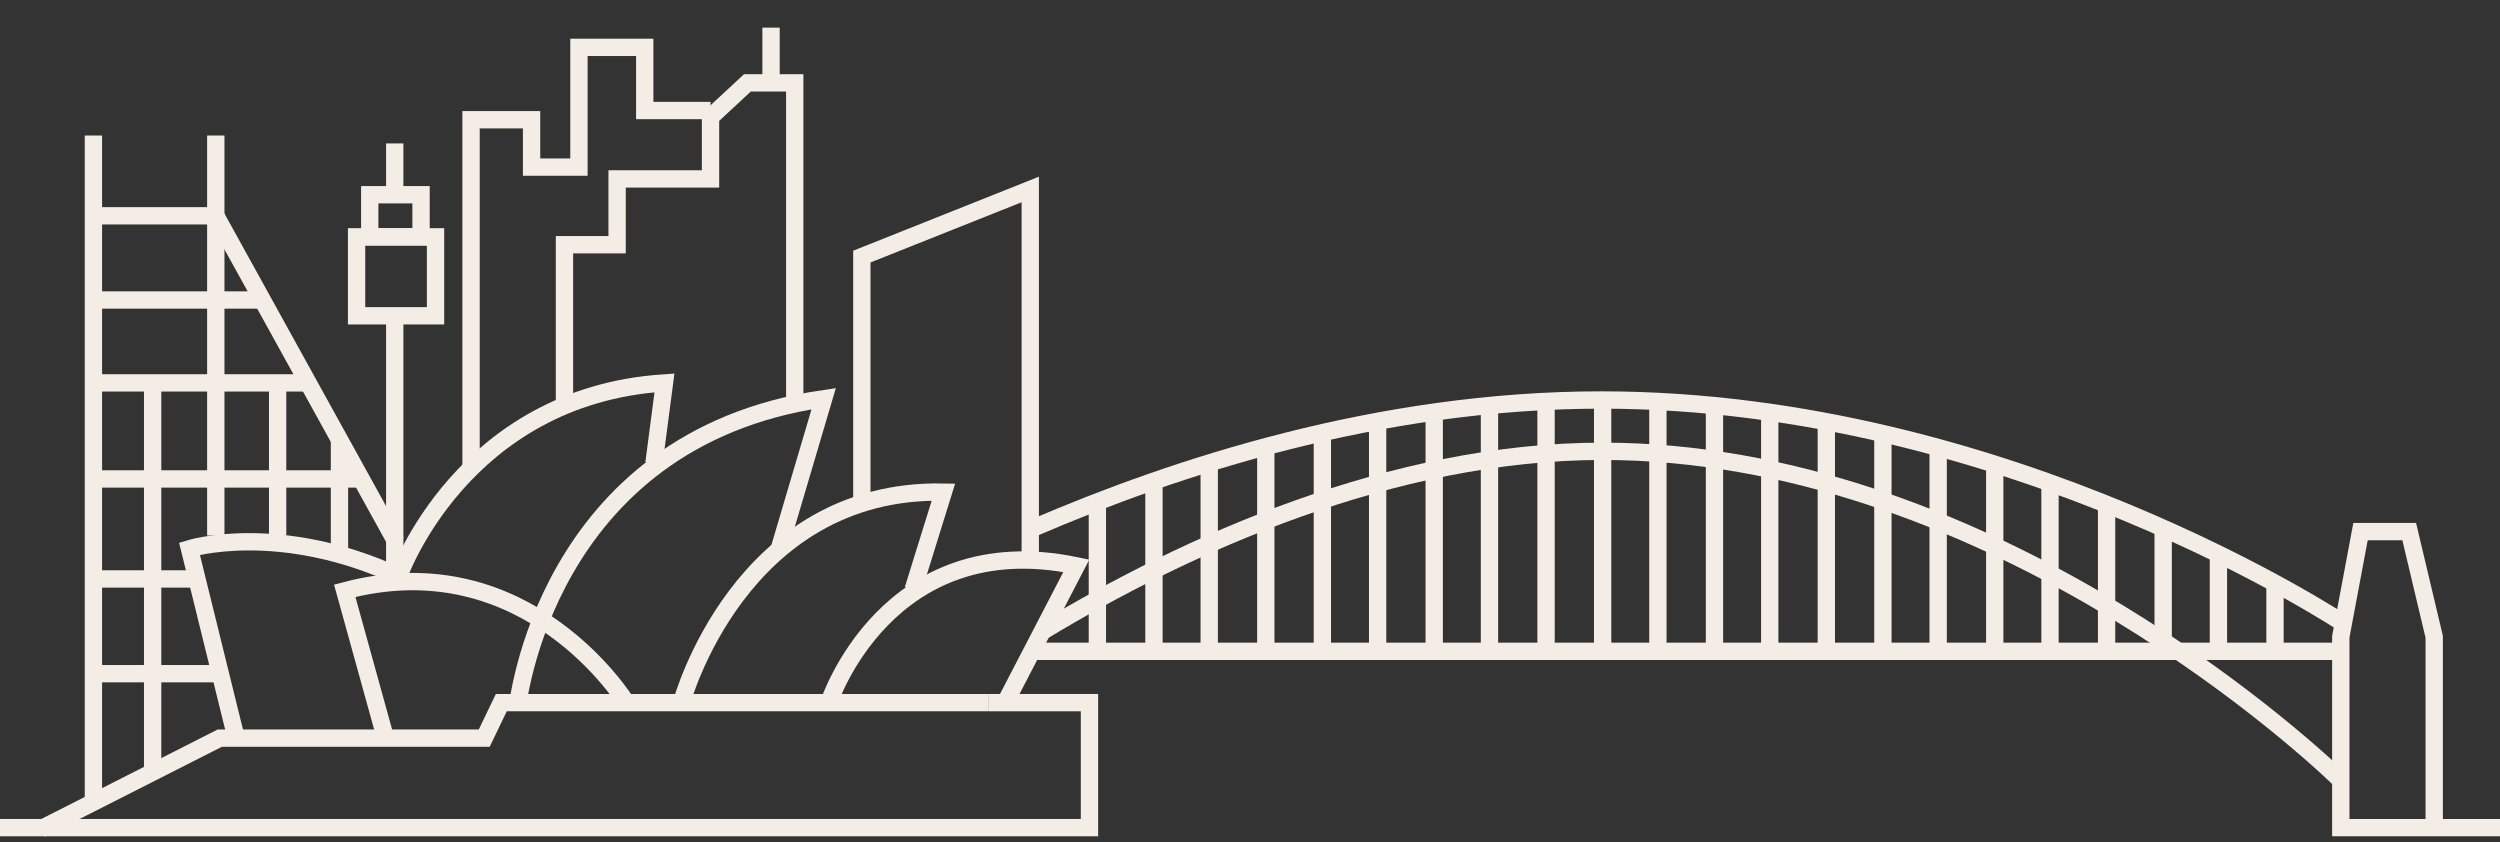
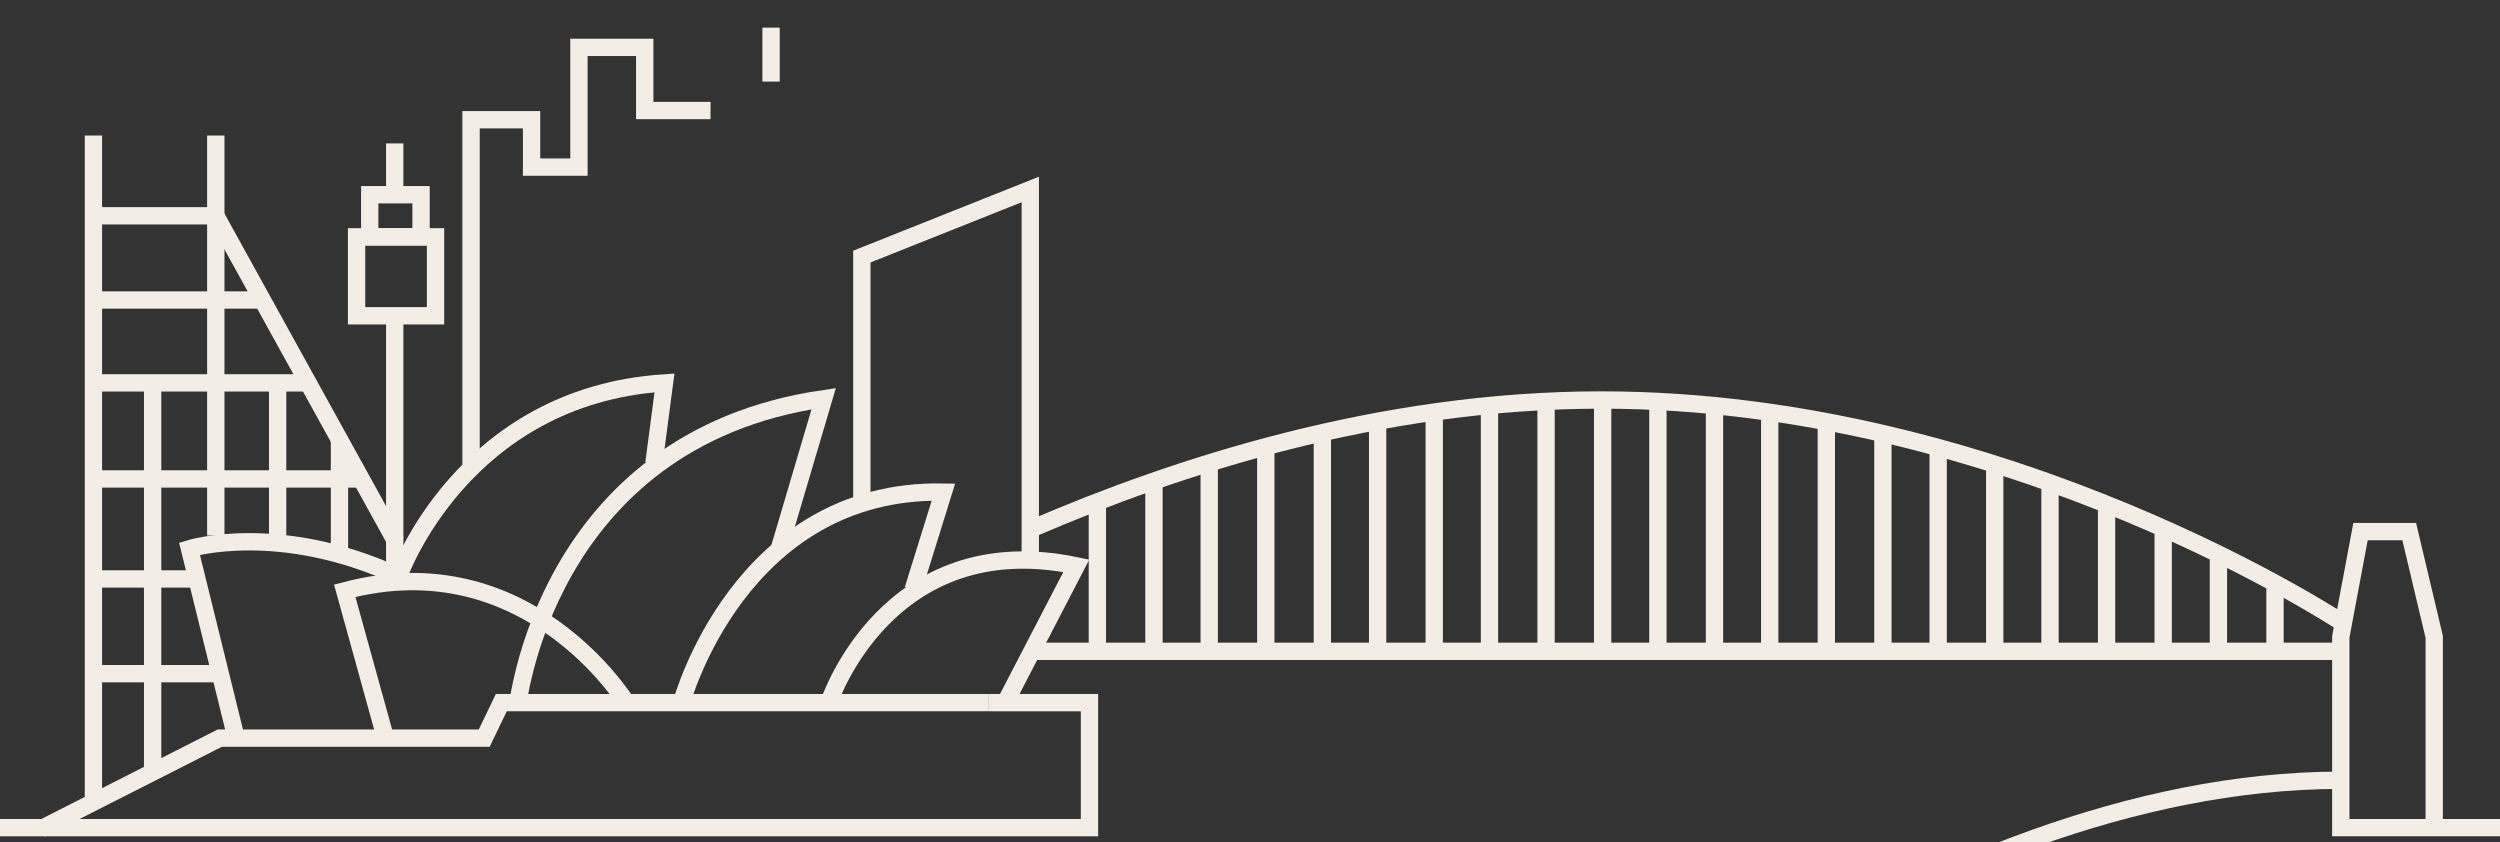
<svg xmlns="http://www.w3.org/2000/svg" version="1.1" id="Layer_1" x="0px" y="0px" viewBox="0 0 190 64" style="enable-background:new 0 0 190 64;" xml:space="preserve">
  <rect x="0" y="0" width="190" height="64" fill="#333333" stroke="none" />
  <style type="text/css">
	.st0{fill:none;stroke:#F3EDE6;stroke-width:1.317;stroke-miterlimit:10;}
</style>
  <g>
    <path class="st0" d="M177.9,49.5H78.5" />
    <path class="st0" d="M178.3,47.5c0,0-25.6-17.1-56.6-17.1c-16.9,0-32.4,5.1-43.1,9.7" />
-     <path class="st0" d="M177.9,59.3c-3.6-3.5-27.6-25-56.1-25c-16,0-31.7,7.1-42.6,13.7" />
+     <path class="st0" d="M177.9,59.3c-16,0-31.7,7.1-42.6,13.7" />
    <path class="st0" d="M121.8,30.4v19.1" />
    <path class="st0" d="M126,30.4v19.1" />
    <path class="st0" d="M130.3,30.4v19.1" />
    <path class="st0" d="M134.5,31.3v18.2" />
    <path class="st0" d="M138.8,32v17.5" />
    <path class="st0" d="M143.1,32.9v16.6" />
    <path class="st0" d="M147.3,34.1v15.4" />
    <path class="st0" d="M151.6,35.2v14.3" />
    <path class="st0" d="M155.8,36.7v12.8" />
    <path class="st0" d="M160.1,38.1v11.4" />
    <path class="st0" d="M164.4,40.1v9.4" />
    <path class="st0" d="M168.6,42.1v7.4" />
    <path class="st0" d="M172.9,44.2v5.2" />
    <path class="st0" d="M117.5,30.4v19.1" />
    <path class="st0" d="M113.2,30.4v19.1" />
    <path class="st0" d="M109,31.3v18.2" />
    <path class="st0" d="M104.7,32v17.5" />
    <path class="st0" d="M100.5,32.9v16.6" />
    <path class="st0" d="M96.2,34.1v15.4" />
    <path class="st0" d="M91.9,35.2v14.3" />
    <path class="st0" d="M87.7,36.7v12.8" />
    <path class="st0" d="M83.4,38.1v11.4" />
    <path class="st0" d="M75.1,53.4h-37l-1.3,2.7H16.7L3.1,63" />
    <path class="st0" d="M47.6,53.4c0,0-7.5-12.2-21.4-8.5l3.1,11.2" />
    <path class="st0" d="M59.2,41.8l3.4-11.5c-21.3,3.1-23.3,23.6-23.3,23.6" />
    <path class="st0" d="M69.4,44.8l2.3-7.4c-15.5-0.3-19.9,16-19.9,16" />
    <path class="st0" d="M76.4,53.4l5.4-10.4c-14.4-3-18.8,10.4-18.8,10.4" />
    <path class="st0" d="M30.3,43.8c-9.1-4.2-15.9-2.1-15.9-2.1L18,56.3" />
    <path class="st0" d="M49.7,35.2l0.8-6.1c-15.4,1-20.2,14.7-20.2,14.7" />
    <path class="st0" d="M7.1,10.3v50.5" />
    <path class="st0" d="M16.4,10.3v30.4" />
    <path class="st0" d="M6.6,16.4h9.8l13.7,24.8" />
    <path class="st0" d="M6.6,22.8h13.3" />
    <path class="st0" d="M6.6,29.1h16.6" />
    <path class="st0" d="M6.6,36.4h20.6" />
    <path class="st0" d="M6.6,44h8.3" />
    <path class="st0" d="M6.6,51.2h10.1" />
    <path class="st0" d="M33.1,18h-6v6h6V18z" />
    <path class="st0" d="M32,14.8h-3.9V18H32V14.8z" />
    <path class="st0" d="M30,10.9v3.5" />
    <path class="st0" d="M30,24v19.5" />
-     <path class="st0" d="M60.4,30.7V6.3h-3.6l-2.8,2.6v4.7h-7.1v5h-4v12.4" />
    <path class="st0" d="M65.5,37.9V19.5l12.8-5.1v28" />
    <path class="st0" d="M58.6,2.1v4.1" />
    <path class="st0" d="M11.6,29.1v29.2" />
    <path class="st0" d="M21.1,29.1v11.6" />
    <path class="st0" d="M25.8,33.4v9" />
    <path class="st0" d="M0,62.9h82.8v-0.5v-9h-7.7" />
    <path class="st0" d="M190,62.9h-12.1V48.4l1.5-8h3.7l1.9,8v14.2" />
    <path class="st0" d="M35.8,35.6V9.1h4.6v3.6H44V3.6h5v4.8h5" />
  </g>
</svg>